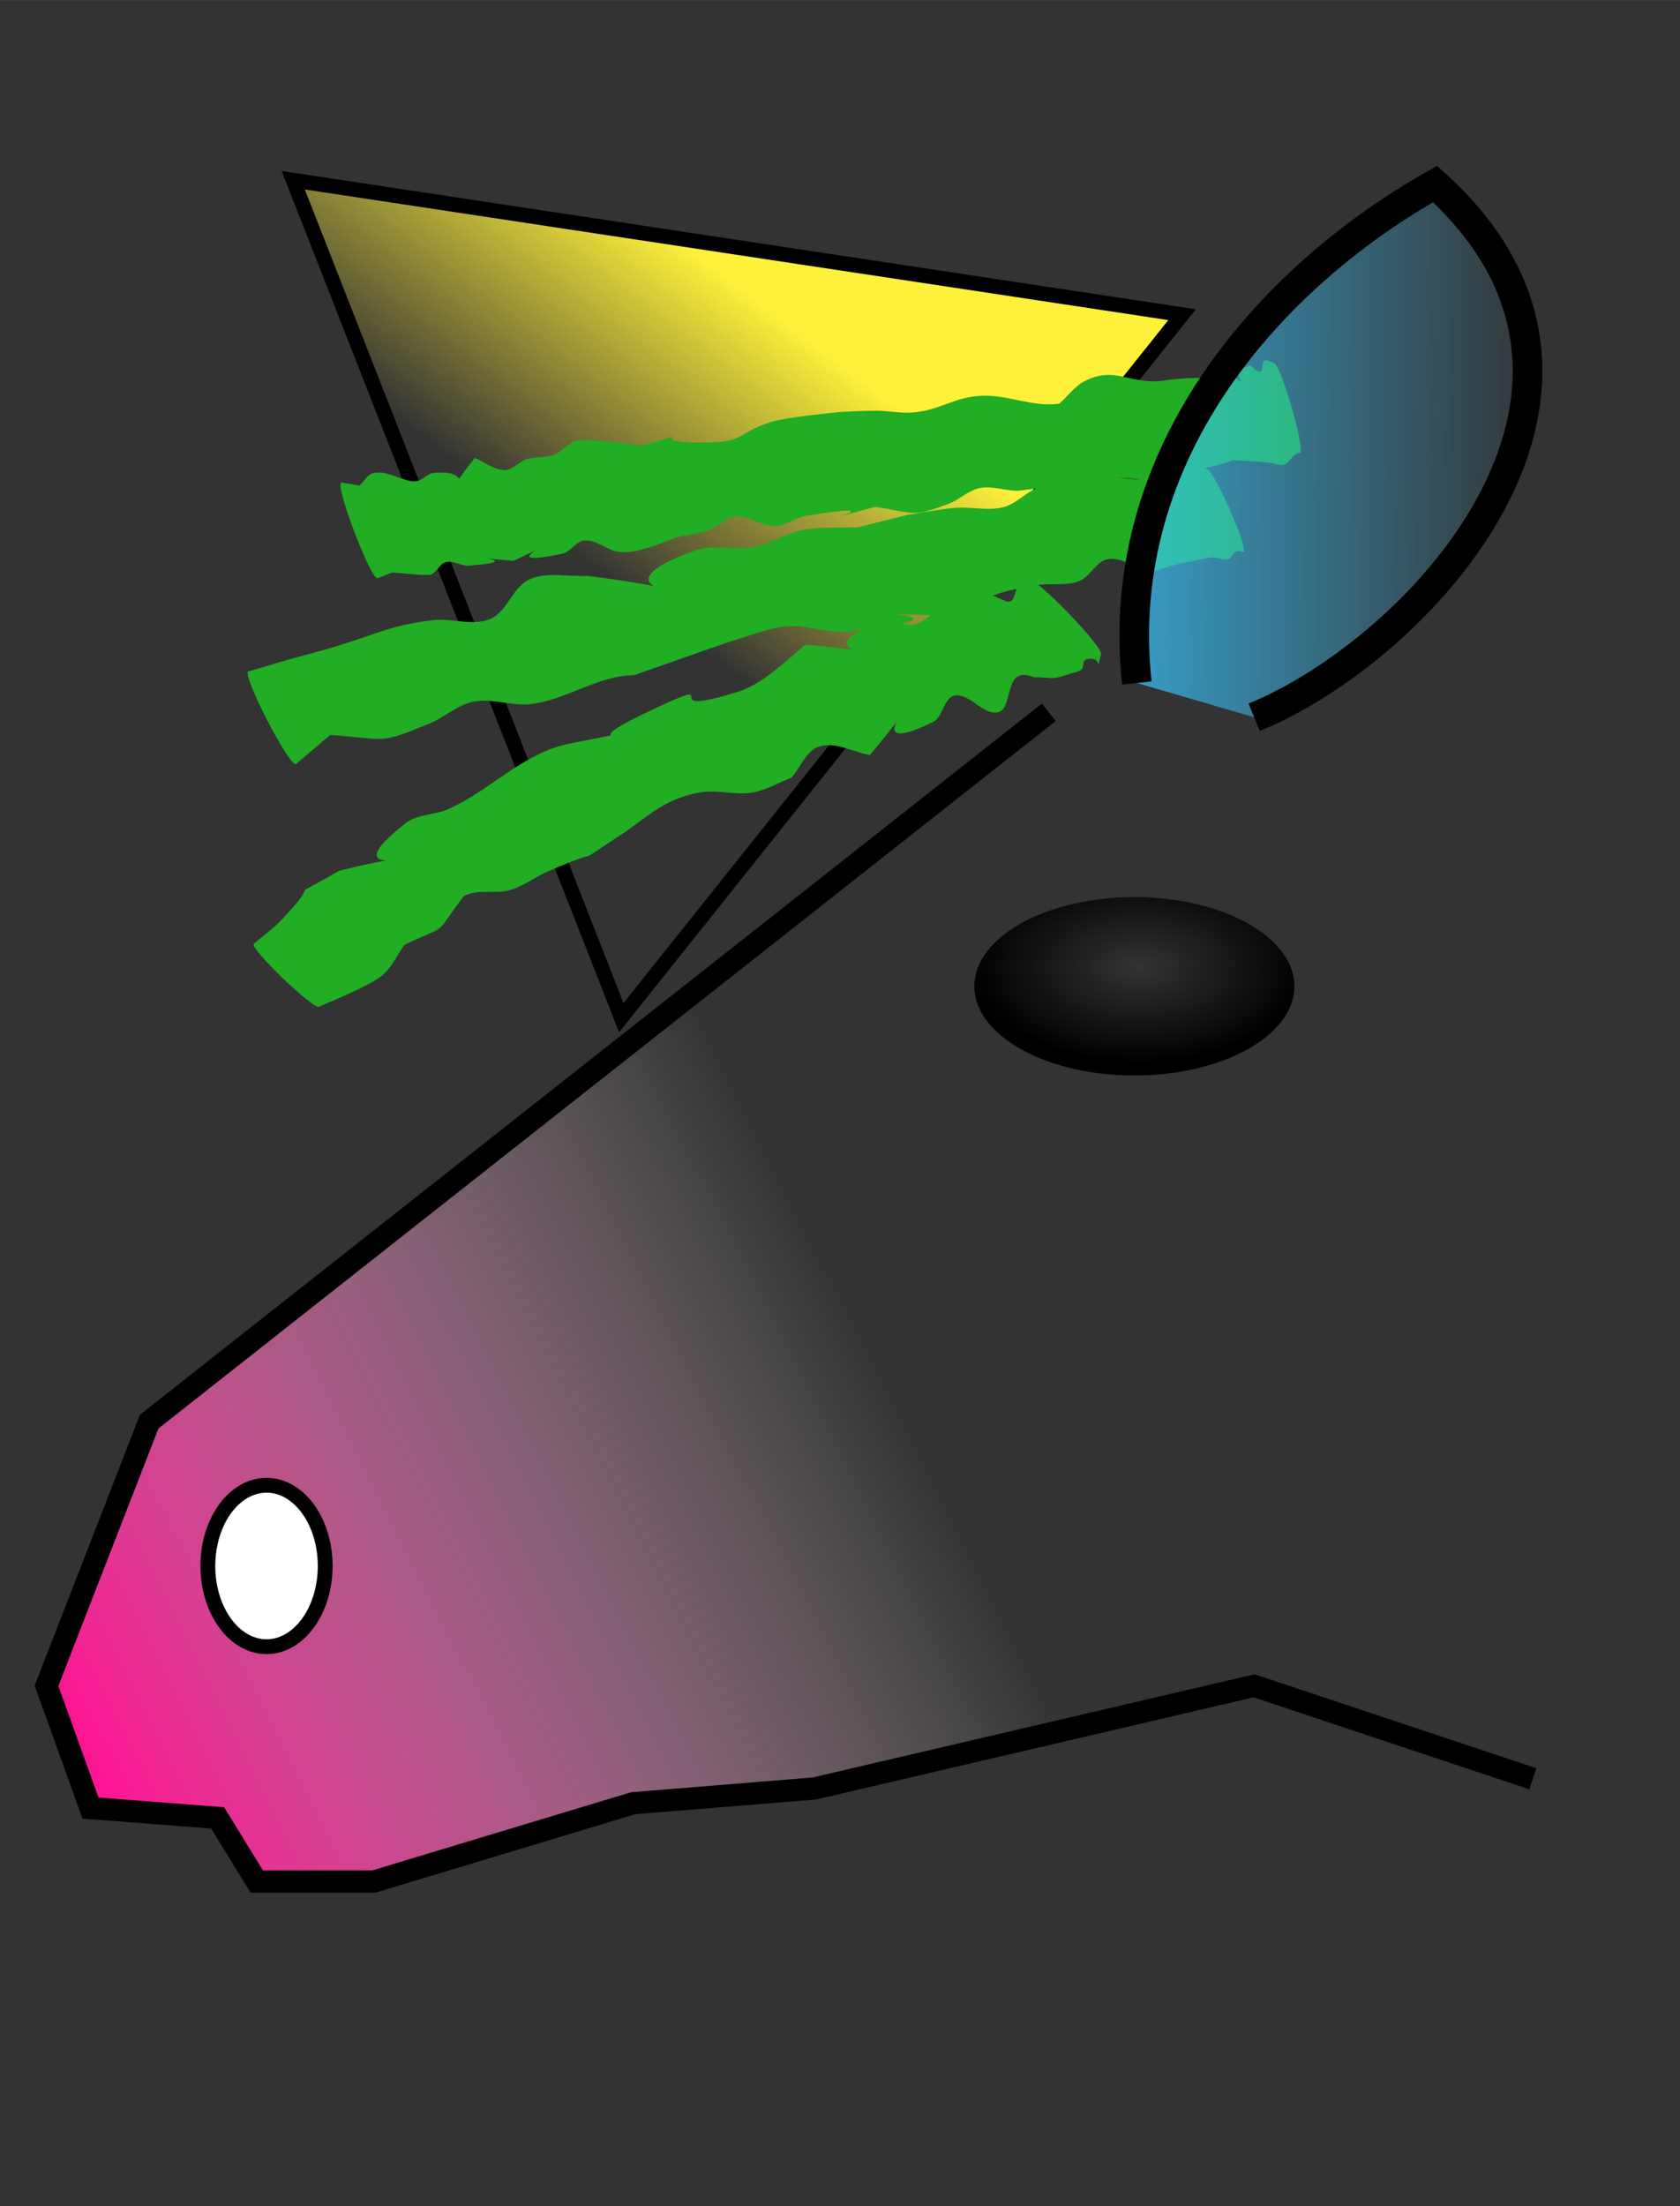
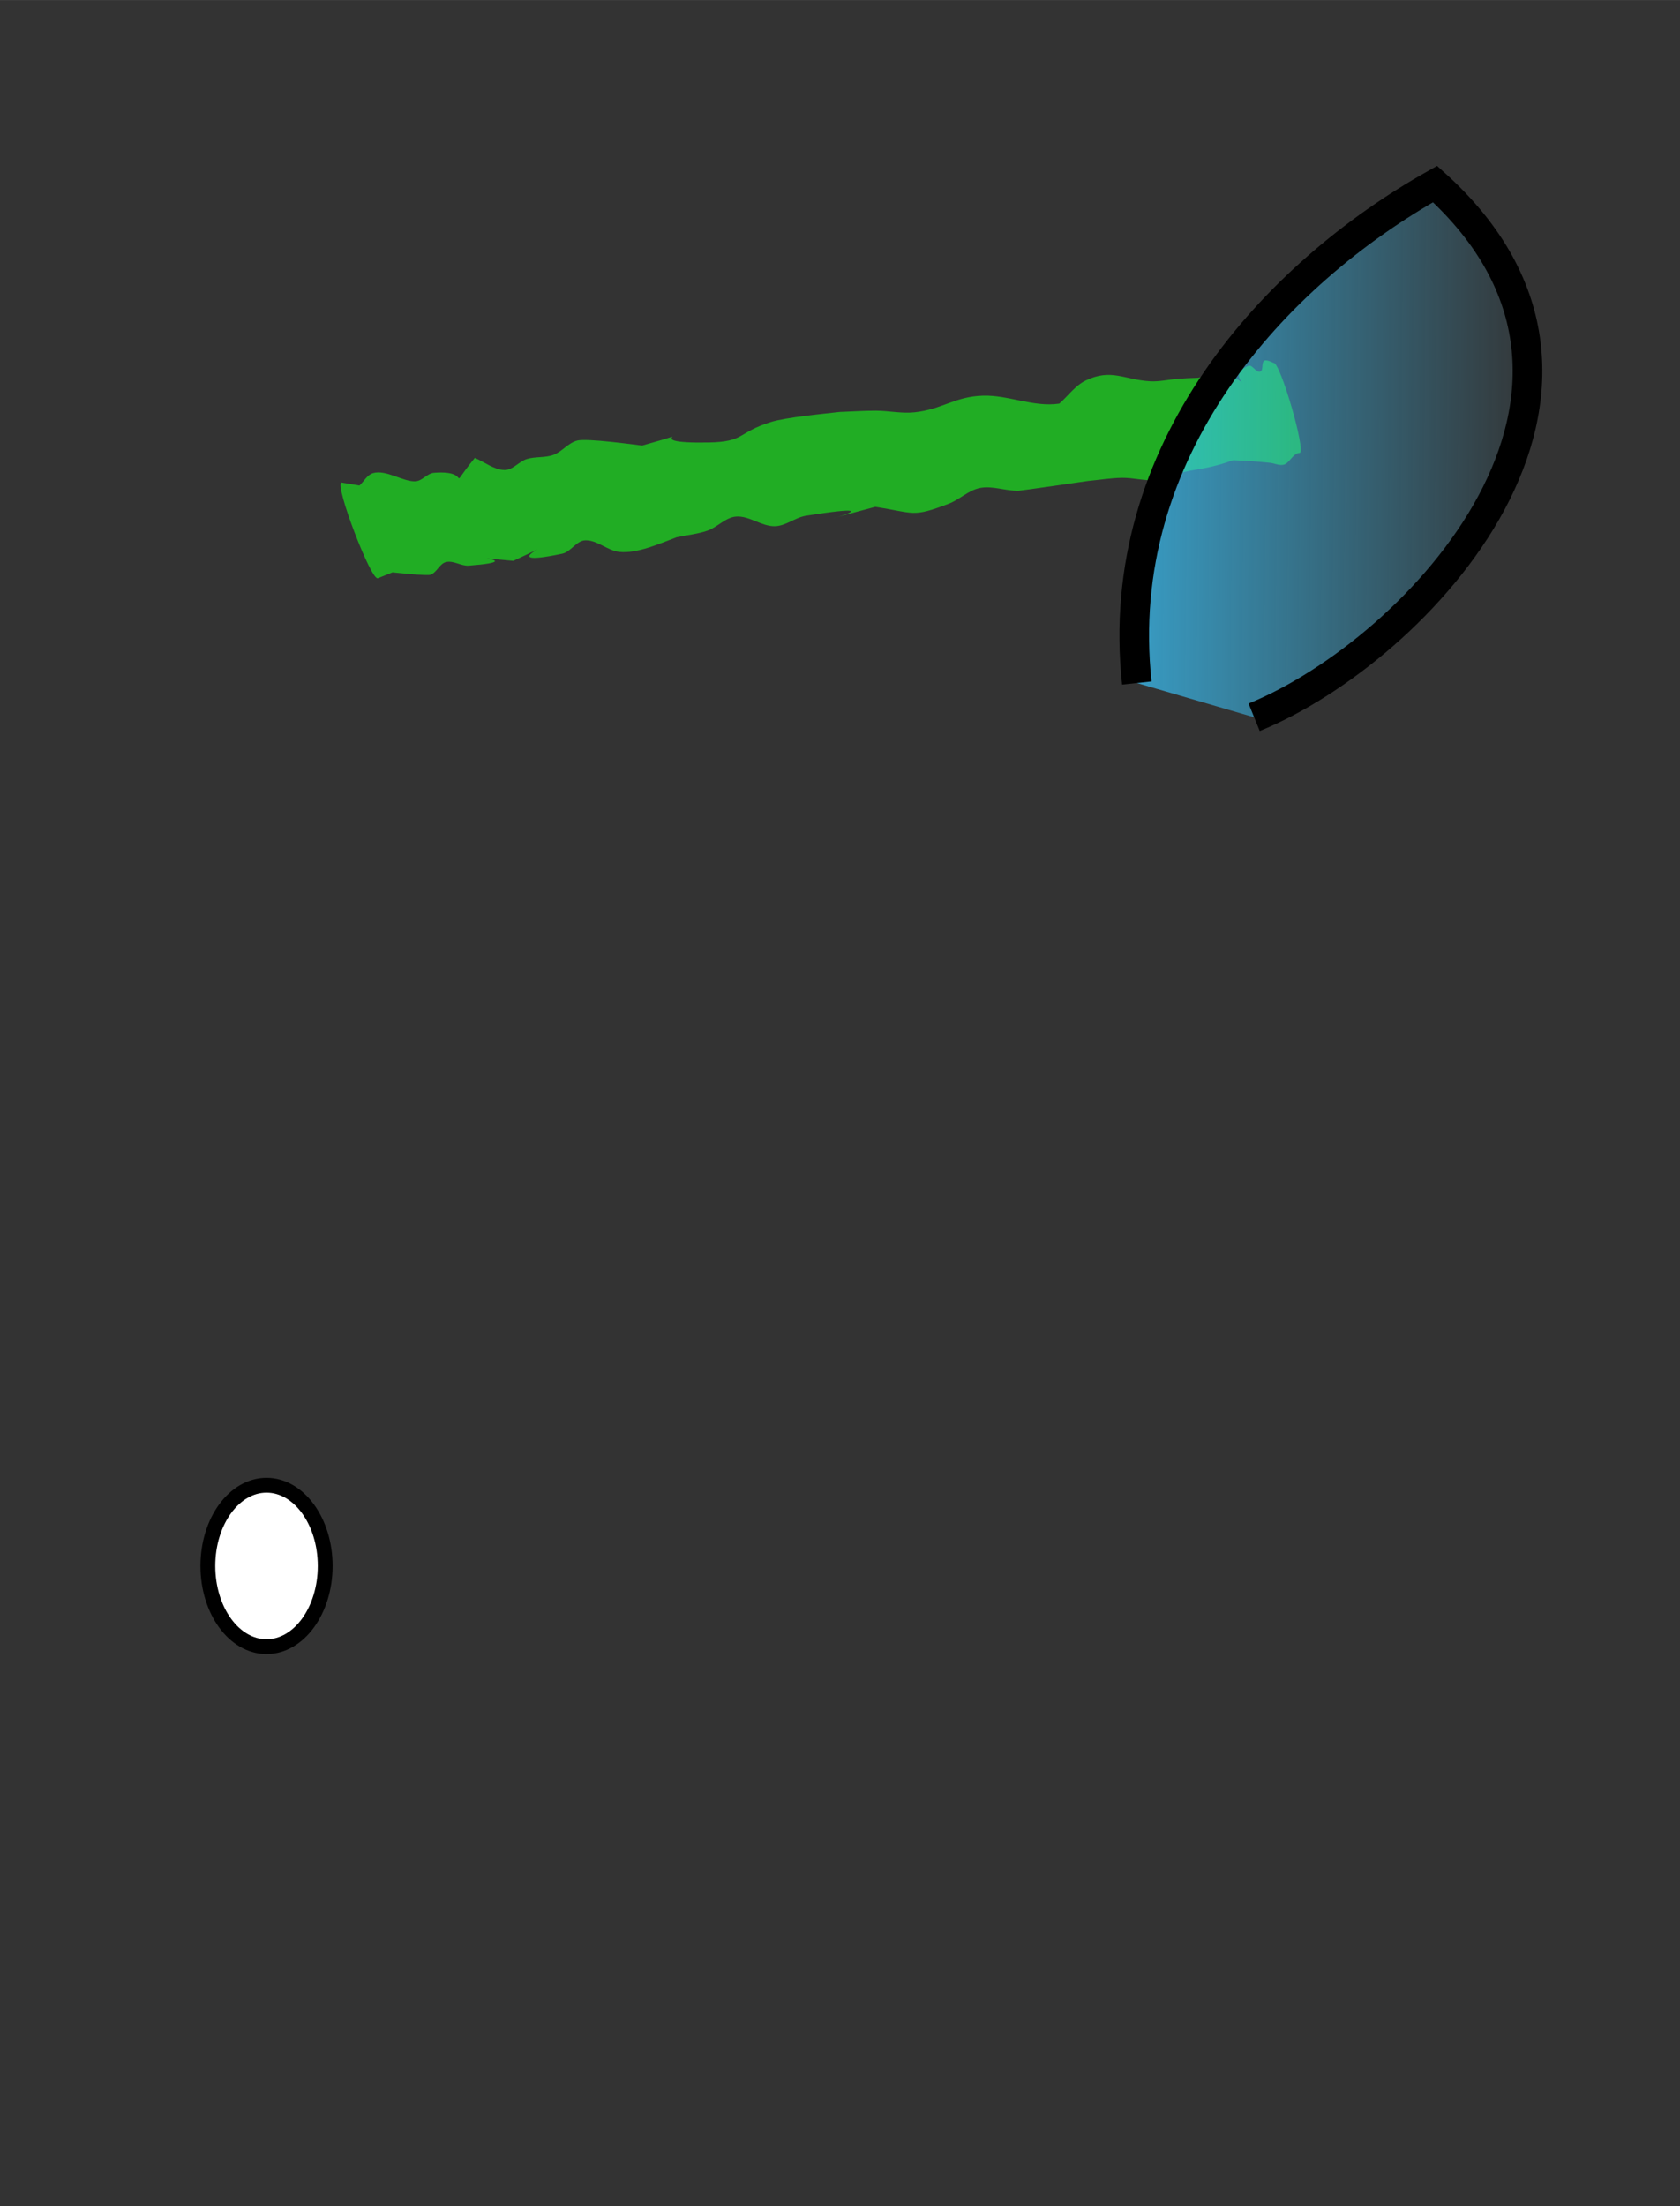
<svg xmlns="http://www.w3.org/2000/svg" width="320mm" height="420mm" version="1.1" viewBox="0 0 1133.9 1488.2">
  <rect x="0" y="0" width="1133.9" height="1488.2" fill="#333333" stroke="none" />
  <defs>
    <linearGradient id="d" x1="222.99" x2="756.9" y1="223.23" y2="-47.362" gradientTransform="translate(-160 1613.6)" gradientUnits="userSpaceOnUse">
      <stop stop-color="#ff1493" offset="0" />
      <stop stop-color="#fff" stop-opacity="0" offset="1" />
    </linearGradient>
    <radialGradient id="a" cx="928.93" cy="-333.4" r="113.01" gradientTransform="matrix(1 0 0 .577 -160 408.53)" gradientUnits="userSpaceOnUse">
      <stop stop-opacity="0" offset="0" />
      <stop offset="1" />
    </radialGradient>
    <linearGradient id="c" x1="457.53" x2="462.55" y1="259.3" y2="471.21" gradientUnits="userSpaceOnUse">
      <stop stop-color="#fff13a" offset="0" />
      <stop stop-color="#fff13a" stop-opacity="0" offset="1" />
    </linearGradient>
    <linearGradient id="b" x1="813.25" x2="1201" y1="-676.64" y2="-673.34" gradientTransform="translate(-160 540)" gradientUnits="userSpaceOnUse">
      <stop stop-color="#3ac7ff" offset="0" />
      <stop stop-color="#3ac7ff" stop-opacity="0" offset="1" />
    </linearGradient>
  </defs>
  <g transform="translate(0 -637.8)">
-     <path d="m707.88 1118.3-607.19 478.49-69.299 178.2 29.699 82.498 85.798 6.6 26.399 42.899h79.198l174.9-52.799 122.1-9.9 296.99-69.299 188.1 62.699" fill="url(#d)" fill-rule="evenodd" stroke="#000" stroke-width="15" />
-   </g>
+     </g>
  <g transform="translate(0 435.83)">
-     <path transform="matrix(.782 .623 -.623 .782 224.5 -791.49)" d="m801.88 693.81-525.27-303.93 525.84-302.93-0.288 303.43z" fill="url(#c)" stroke="#000" stroke-linecap="square" stroke-width="10" />
-     <path d="m743.03 5.794c-3.935 15.137 2.428-0.503-10.24 3.333-2.276 0.689-1.008 4.971-2.76 6.58-1.968 1.809-4.955 2.022-7.498 2.847-13.232 4.292-9.025 2.925-24.985 2.371-20.854-8.532-13.025 21.551-24.083 23.742-10.15 2.011-18.671-12.84-28.906-11.318-7.627 1.134-7.845 14.404-14.763 17.811-54.653 26.908 0.594-29.214-42.642 22.338-11.295-1.96-22.87-9.053-33.885-5.878-9.125 2.63-12.726 14.098-19.089 21.147-8.917 3.368-17.341 8.586-26.752 10.103-11.294 1.82-23.029-2.105-34.32-0.261-22.806 3.725-33.822 14.542-51.814 27.251-41.243 26.807-6.128 6.385-51.583 26.183-8.644 3.765-16.318 9.864-25.367 12.512-10.097 2.955-22.038-0.924-31.297 4.071-21.631 28.618-8.188 17.759-40.065 32.9-4.832 6.736-8.342 14.652-14.495 20.207-7.516 6.785-34.056 17.517-42.989 21.424-2.996 3.127-47.212-39.247-44.216-42.374 6.142-5.263 12.825-9.955 18.427-15.79 31.432-32.742-1.881-9.713 39.241-33.463 72.392-17.65-8.401 9.323 44.863-32.103 7.966-6.195 19.533-5.369 28.758-9.46 27.409-12.156 48.135-35.582 77.791-43.304 62.531-13.334 3.119 3.059 57.266-22.54 58.352-27.587-1.467 5.971 60.933-13.475 16.113-5.021 32.622-21.15 44.966-31.625 78.902 6.792-7.859 7.197 48.457-14.45 7.921-3.045 17.181 2.496 25.452 0.599 6.405-1.469 10.956-7.316 16.815-10.294 10.946-5.564 19.374-7.413 30.921-10.697 16.428 5.302 17.512 11.91 21.384-5.095 0.813-3.573-2.63-9.212 0.581-10.978 3.01-1.656 5.563 4.033 8.323 6.079 0.921 0.683 3.472 1.24 2.72 2.106-0.849 0.977-2.52-0.591-3.78-0.886 3.563-3.439 52.192 46.949 48.629 50.387z" fill="#21ad24" />
-     <path d="m839.19-63.479c-7.809-2.849-6.214 4.008-10.939 4.977-3.184 0.653-6.399-1.498-9.648-1.405-3.696 0.106-23.787 4.672-26.007 5.154-5.772 1.747-11.545 3.494-17.317 5.241-9.033-3.073-17.629-10.385-27.099-9.22-8.307 1.022-12.247 12.17-20.113 15.031-8.938 3.25-19.029 1.054-28.41 2.615-30.513 5.076-29.698 7.195-57.752 20.755-130.48-4.089 51.763-2.894-69.492 10.545-13.444 1.49-26.929-4.591-40.42-3.606-12.152 0.887-23.724 5.632-35.393 9.139-6.957 2.091-61.751 21.458-68.639 23.881-24.541 0.236-45.445 16.512-69.237 19.437-12.929 1.59-26.253-4.046-39.046-1.591-10.93 2.097-19.62 10.601-29.918 14.822-35.043 14.363-28.217 10.31-66.9 7.64-7.689 6.542-15.378 13.084-23.067 19.626-4.415 2.28-36.654-60.164-32.239-62.444 9.678-2.852 19.355-5.705 29.033-8.557 10.224-2.841 20.521-5.426 30.671-8.522 25.962-7.92 37.718-14.536 65.282-17.568 12.695-1.396 26.549 4.236 38.307-0.75 11.578-4.909 15.094-21.662 26.588-26.765 11.897-5.282 25.987-1.563 38.98-2.345 93.915 11.764-2.345 9.78 72.739-17.138 12.23-4.384 26.15 0.232 38.914-2.189 11.754-2.23 22.199-9.409 33.954-11.635 12.205-2.311 24.812-1.228 37.219-1.843 10.969-2.757 21.938-5.515 32.906-8.272 10.877-1.597 21.673-3.913 32.631-4.792 10.716-0.86 21.807 2.146 32.249-0.413 8.874-2.175 15.34-10.26 23.936-13.358 7.892-2.845 16.515-2.975 24.812-4.212 26.071-3.888 17.377-3.187 42.661-1.066 4.529-1.898 9.191-3.506 13.588-5.693 3.388-1.686 6.474-3.922 9.703-5.896 2.397-1.465 4.435-3.799 7.174-4.422 7.489-1.703 10.814 5.211 15.581 9.084 3.943-1.747 28.651 54.01 24.708 55.757z" fill="#21ad24" />
    <path d="m877.26-130.31c-4.757 0.137-6.92 7.19-11.057 8.003-2.949 0.58-5.936-0.957-8.921-1.302-3.812-0.441-7.643-0.703-11.465-1.054-22.712-0.916-5.699-1.733-29.011 3.835-5.815 1.389-11.803 1.972-17.614 3.38-6.352 1.539-12.328 4.835-18.834 5.449-7.653 0.723-15.327-1.599-23.014-1.499-7.655 0.1-15.247 1.398-22.871 2.097-2.003 0.288-45.21 6.556-46.937 6.604-8.675 0.241-17.435-3.472-25.967-1.884-7.819 1.456-13.895 7.868-21.331 10.689-24.909 9.451-22.724 6.157-49.524 2.059-74.098 19.631 31.071-6.199-46.671 5.998-7.355 1.154-13.742 6.984-21.187 7.073-8.915 0.106-17.046-7.1-25.943-6.513-7.192 0.474-12.612 7.143-19.422 9.505-6.685 2.318-13.84 2.954-20.759 4.431-10.831 3.983-26.634 11.289-38.861 9.88-7.996-0.922-14.812-8.043-22.857-7.784-5.987 0.192-9.682 7.784-15.544 9.018-53.166 11.191 11.972-15.949-32.982 4.817-57.219-4.899 19.429-0.591-30.035 3.221-5.18 0.399-10.343-3.615-15.397-2.415-4.392 1.043-6.227 7.084-10.493 8.561-2.48 0.859-23.074-1.354-25.669-1.599-3.303 1.319-6.607 2.639-9.91 3.958-4.564 1.74-29.17-62.807-24.606-64.547 4.083 0.669 8.166 1.337 12.248 2.006 3.032-2.78 5.15-7.176 9.096-8.339 8.892-2.622 20.52 6.054 28.815 5.493 4.526-0.306 7.826-5.367 12.349-5.72 27.811-2.17 7.318 14.845 27.568-10.032 6.673 2.716 12.817 7.996 20.02 8.148 5.614 0.118 9.764-5.751 15.129-7.408 5.766-1.781 12.221-0.715 17.888-2.789 5.916-2.165 10.097-8.222 16.221-9.696 6.68-1.608 37.855 2.709 43.694 3.398 44.723-12.446-6.09-1.248 44.58-2.074 25.016-0.407 19.345-6.581 42.226-13.781 10.125-3.186 36.211-5.642 46.474-6.813 8.234-0.281 16.463-0.882 24.702-0.842 8.571 0.042 17.165 1.97 25.691 1.091 18.965-1.956 27.048-10.637 46.353-11.234 17.258-0.534 34.044 7.939 51.522 5.36 5.935-5.194 10.706-12.144 17.804-15.581 17.275-8.365 26.21-0.421 43.567 0.513 6.141 0.33 12.248-1.144 18.379-1.635 21.022-1.686 11.066 1.68 27.835-7.61 34.266 19.905 0.928 7.024 19.979-1.171 2.705-1.164 5.121 4.714 7.942 3.868 2.357-0.707 0.894-5.041 2.416-6.975 1.317-1.674 5.839 0.785 6.692 1.135 4.293-1.251 21.987 59.455 17.694 60.706z" fill="#21ad24" />
-     <ellipse cx="765.63" cy="229.49" rx="108.01" ry="60.161" fill="url(#a)" />
    <ellipse cx="179.89" cy="620.53" rx="39.599" ry="54.449" fill="#fff" stroke="#000" stroke-linecap="square" stroke-width="10" />
    <path d="m767.28 24.892c-16.92-156.9 93.113-275.81 201.3-336.59 153.81 138.76-11.621 314.73-122.1 359.69" fill="url(#b)" fill-rule="evenodd" stroke="#000" stroke-width="20" />
  </g>
</svg>